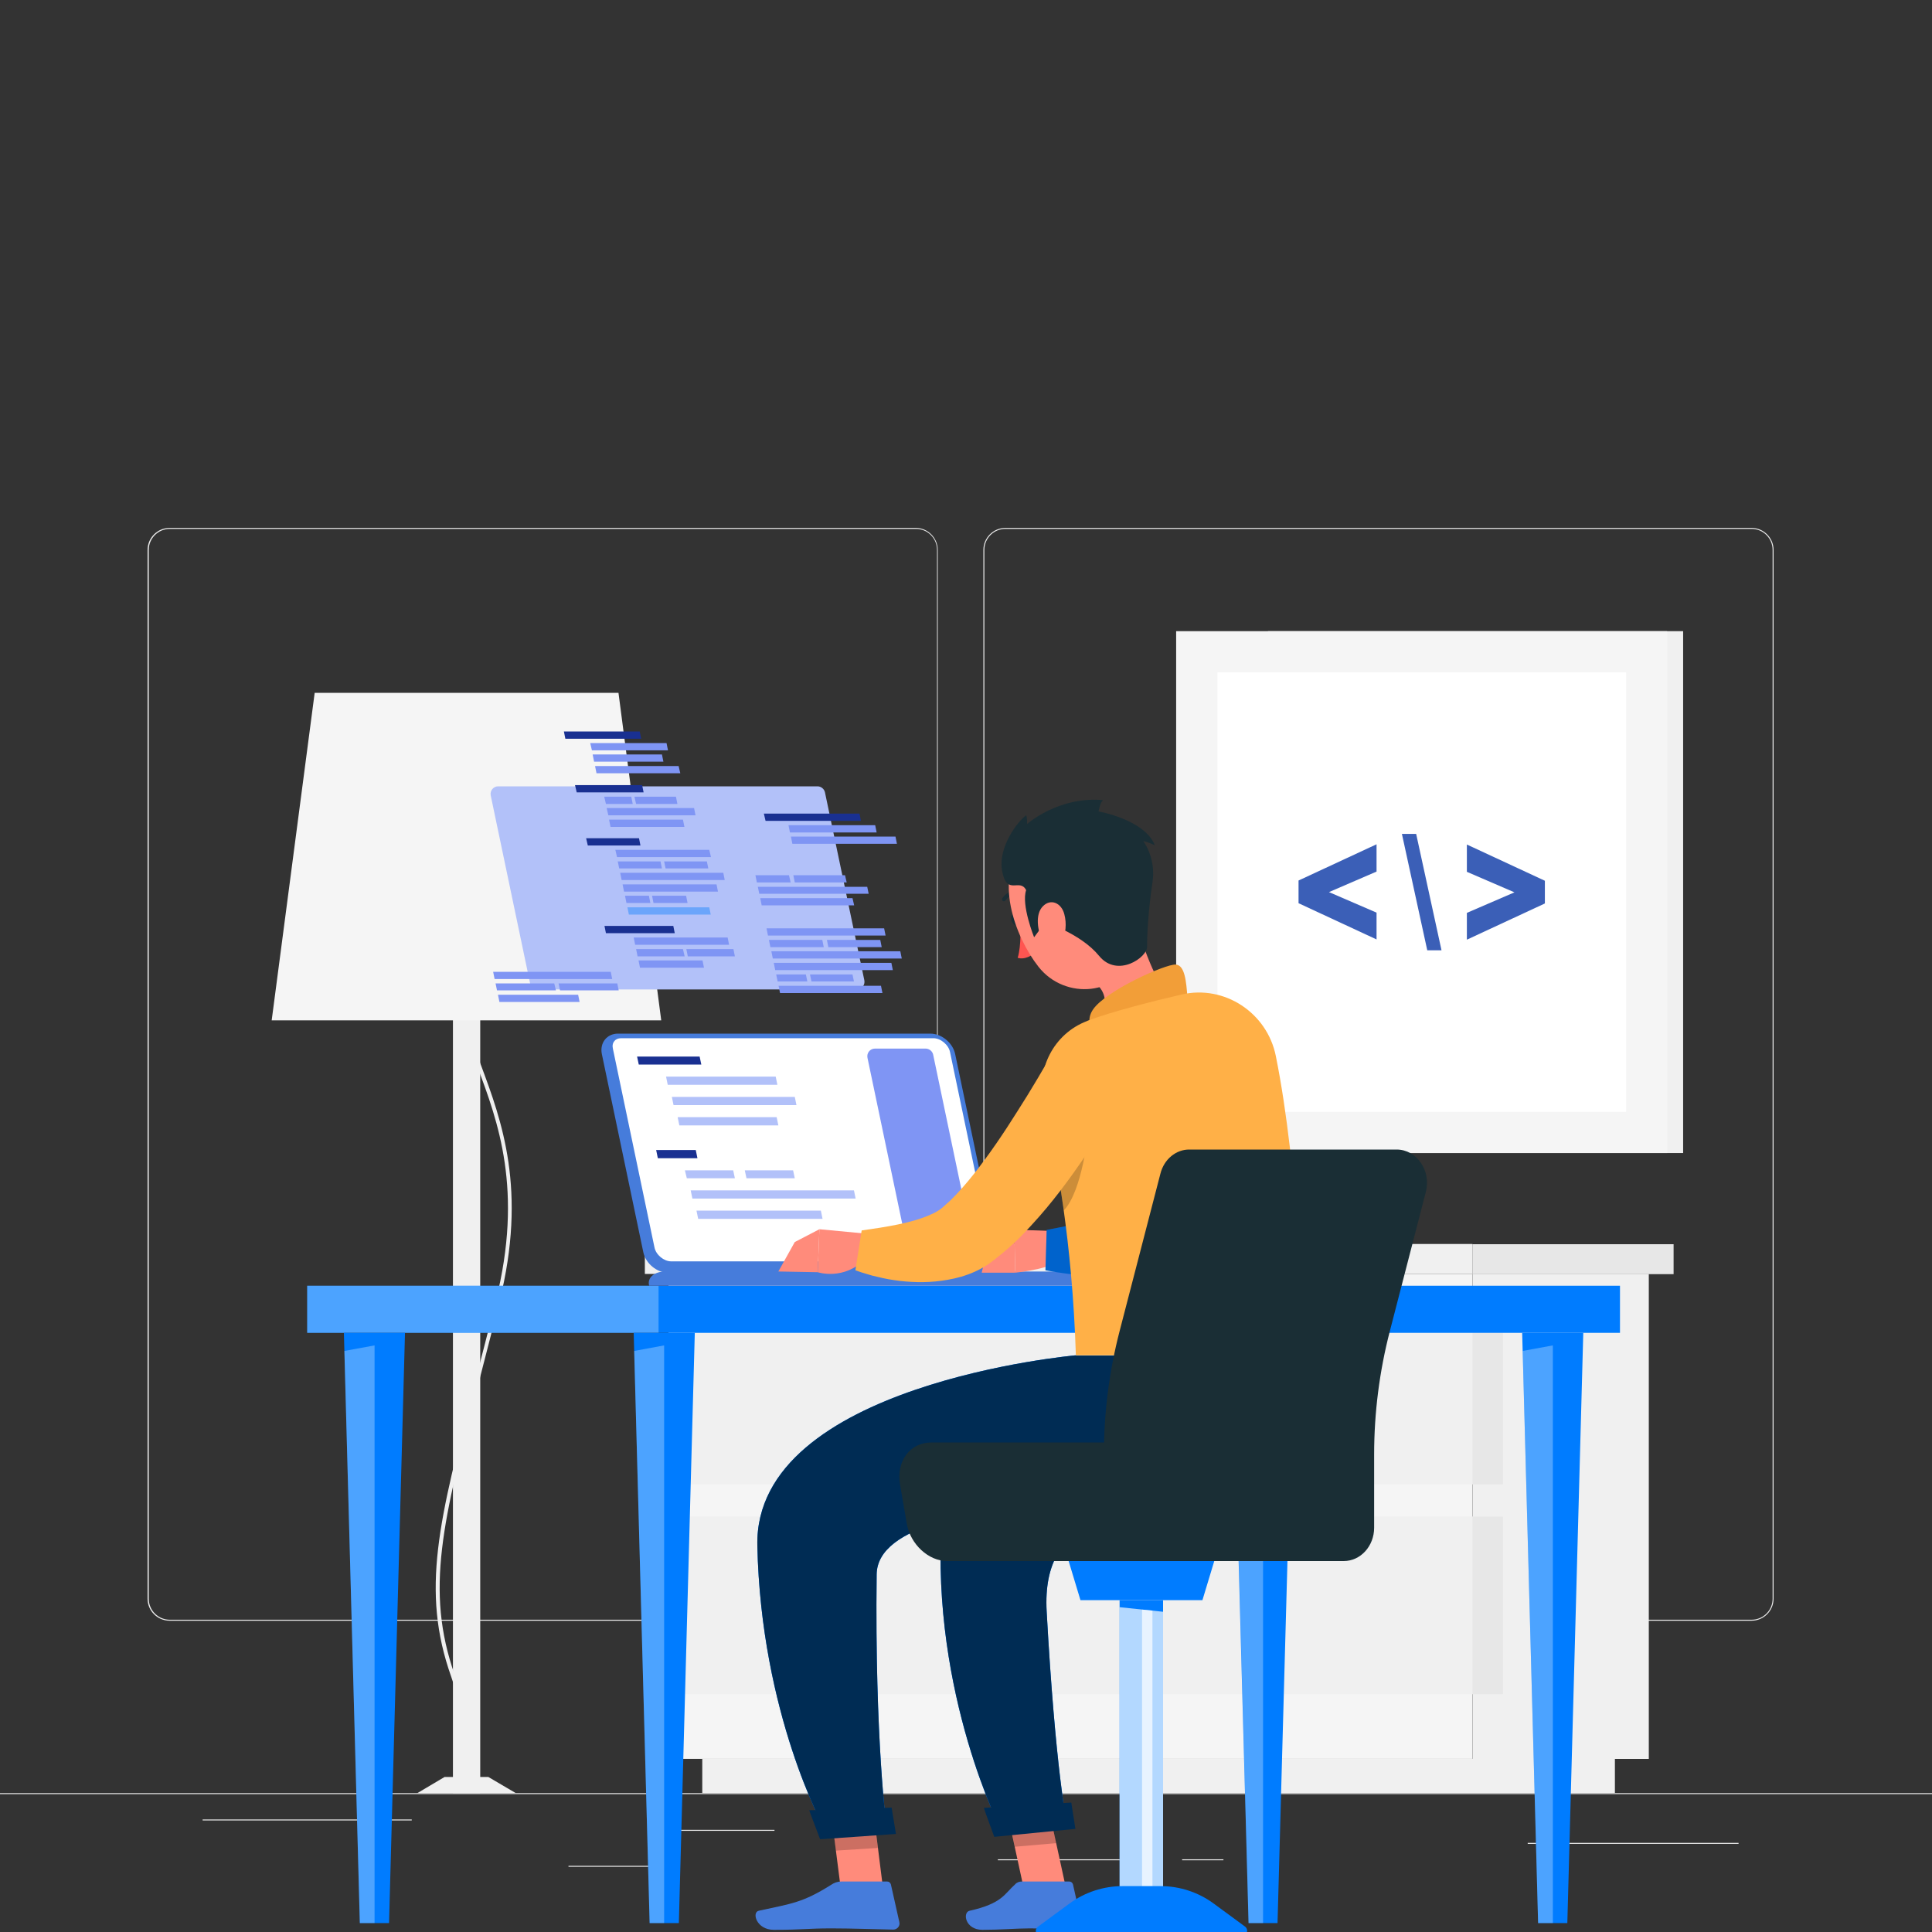
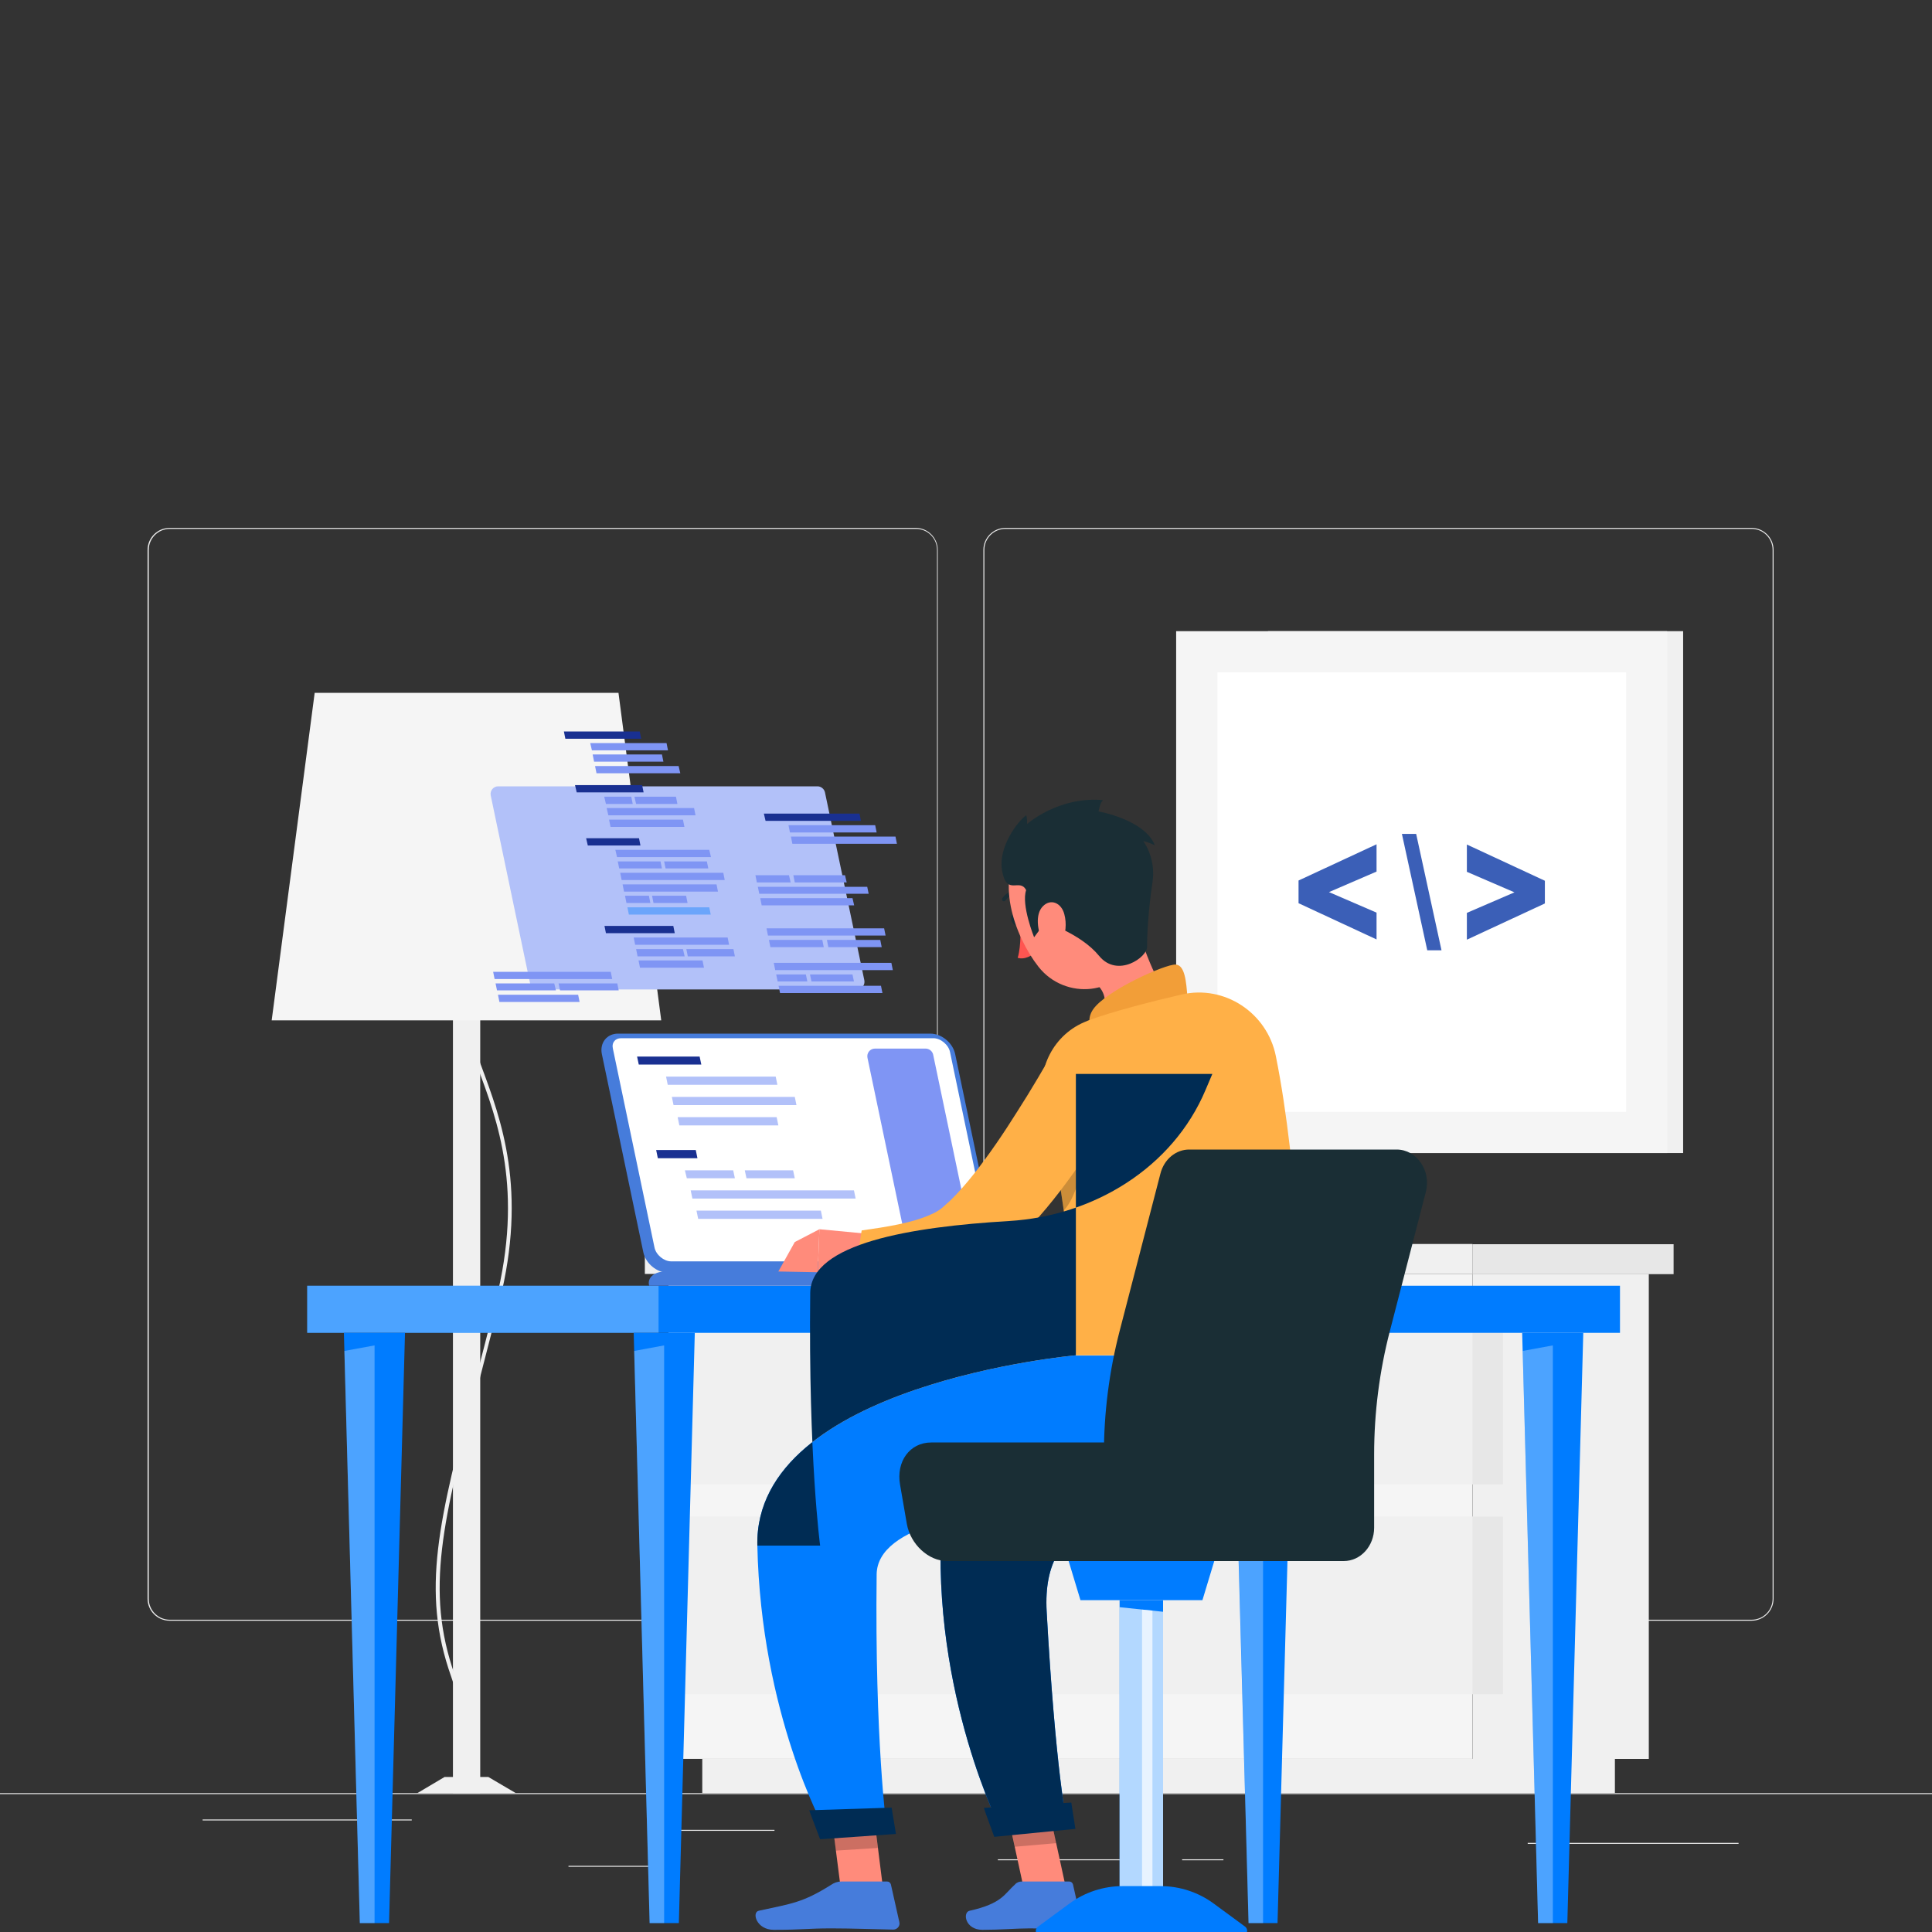
<svg xmlns="http://www.w3.org/2000/svg" version="1.1" id="Layer_1" x="0px" y="0px" viewBox="0 0 800 800" style="enable-background:new 0 0 800 800;" xml:space="preserve">
  <rect x="0" y="0" width="800" height="800" fill="#333333" stroke="none" />
  <style type="text/css">
	.st0{fill:#ECECEC;}
	.st1{fill:#F0F0F0;}
	.st2{fill:#F5F5F5;}
	.st3{fill:#E7E7E7;}
	.st4{fill:#FFFFFF;}
	.st5{fill:#3B5FB7;}
	.st6{fill:#007CFF;}
	.st7{opacity:0.3;fill:#FFFFFF;}
	.st8{fill:#467CDB;}
	.st9{fill:#7F95F4;}
	.st10{fill:#193091;}
	.st11{fill:#B2C1F9;}
	.st12{opacity:0.4;fill:#007CFF;}
	.st13{fill:#1A2E35;}
	.st14{fill:#FF5551;}
	.st15{fill:#FF8B7B;}
	.st16{fill:#F29E38;}
	.st17{opacity:0.2;}
	.st18{fill:#FFB047;}
	.st19{fill:#002C54;}
	.st20{opacity:0.7;fill:#FFFFFF;}
</style>
  <g>
    <g>
      <rect y="742.5" class="st0" width="800" height="0.4" />
      <path class="st0" d="M379.2,671.1h-309c-5,0-9.1-4.1-9.1-9.1V227.7c0-5,4.1-9.1,9.1-9.1h309c5,0,9.1,4.1,9.1,9.1V662    C388.4,667,384.3,671.1,379.2,671.1z M70.3,219c-4.8,0-8.7,3.9-8.7,8.7V662c0,4.8,3.9,8.7,8.7,8.7h309c4.8,0,8.7-3.9,8.7-8.7    V227.7c0-4.8-3.9-8.7-8.7-8.7H70.3z" />
      <path class="st0" d="M725.3,671.1h-309c-5,0-9.1-4.1-9.1-9.1V227.7c0-5,4.1-9.1,9.1-9.1h309c5,0,9.1,4.1,9.1,9.1V662    C734.4,667,730.3,671.1,725.3,671.1z M416.3,219c-4.8,0-8.7,3.9-8.7,8.7V662c0,4.8,3.9,8.7,8.7,8.7h309c4.8,0,8.7-3.9,8.7-8.7    V227.7c0-4.8-3.9-8.7-8.7-8.7H416.3z" />
    </g>
    <g>
      <rect x="279.1" y="757.7" class="st0" width="41.6" height="0.4" />
      <rect x="83.9" y="753.4" class="st0" width="86.6" height="0.4" />
      <rect x="235.4" y="772.6" class="st0" width="42.1" height="0.4" />
      <rect x="413.2" y="769.9" class="st0" width="62.1" height="0.4" />
      <rect x="489.5" y="769.9" class="st0" width="17.1" height="0.4" />
      <rect x="632.6" y="763.1" class="st0" width="87.3" height="0.4" />
    </g>
  </g>
  <g>
    <g>
      <g>
        <rect x="609.7" y="527.5" transform="matrix(-1 -1.224647e-16 1.224647e-16 -1 1292.434 1255.819)" class="st1" width="73" height="200.8" />
        <rect x="290.8" y="728.3" transform="matrix(-1 -1.224647e-16 1.224647e-16 -1 959.496 1470.772)" class="st1" width="377.9" height="14.2" />
        <rect x="276.8" y="527.5" class="st2" width="332.9" height="200.8" />
        <rect x="276.8" y="541.1" class="st1" width="334.2" height="73.5" />
        <rect x="276.8" y="628" class="st1" width="334.2" height="73.5" />
        <rect x="609.7" y="541.1" transform="matrix(-1 -1.224647e-16 1.224647e-16 -1 1232.027 1155.723)" class="st3" width="12.6" height="73.5" />
        <rect x="609.7" y="628" transform="matrix(-1 -1.224647e-16 1.224647e-16 -1 1232.027 1329.488)" class="st3" width="12.6" height="73.5" />
      </g>
      <rect x="267" y="515.2" transform="matrix(-1 -1.224647e-16 1.224647e-16 -1 876.72 1042.71)" class="st1" width="342.7" height="12.4" />
      <rect x="609.7" y="515.2" class="st3" width="83.3" height="12.4" />
    </g>
    <g>
      <rect x="525" y="261.3" transform="matrix(-1 -1.224647e-16 1.224647e-16 -1 1221.949 738.754)" class="st1" width="171.9" height="216.1" />
      <rect x="487.1" y="261.3" transform="matrix(-1 -1.224647e-16 1.224647e-16 -1 1177.417 738.754)" class="st2" width="203.3" height="216.1" />
      <rect x="497.7" y="284.8" transform="matrix(6.123234e-17 -1 1 6.123234e-17 219.332 958.085)" class="st4" width="182" height="169.2" />
      <g>
        <path class="st5" d="M607.4,389.1l32.3-15v-9.4l-32.3-15v11.3l19.7,8.5l-19.7,8.5V389.1z" />
        <path class="st5" d="M586.4,345.3h-5.9l10.5,48.2h5.9L586.4,345.3z" />
        <path class="st5" d="M570,377.9l-19.7-8.5l19.7-8.5v-11.3l-32.3,15v9.4l32.3,15V377.9z" />
      </g>
    </g>
    <g>
      <rect x="187.5" y="375.8" transform="matrix(-1 -1.224647e-16 1.224647e-16 -1 386.352 1118.288)" class="st1" width="11.3" height="366.7" />
      <path class="st1" d="M185.2,739.9l-0.3-1.6c0.1,0,3.1-0.7,5.3-4.7c2.9-5.2,4.7-16.2-3.4-39.4c-12.6-35.7-5.1-64.5,9.9-121.9    c2.6-10,5.5-21.3,8.6-33.6c11.5-45.9,0.9-74.3-7.7-97.2c-6.6-17.7-11.8-31.8-5.2-48l1.5,0.6c-6.4,15.7-1.3,29.4,5.2,46.8    c8.6,23.1,19.3,51.8,7.7,98.1c-3.1,12.2-6,23.6-8.6,33.6c-14.8,57.1-22.3,85.7-9.9,121c8.4,23.8,6.4,35.3,3.3,40.8    C188.9,739.2,185.4,739.9,185.2,739.9z" />
      <polygon class="st1" points="172.8,742.5 213.6,742.5 202.2,735.8 184.1,735.8   " />
      <polygon class="st2" points="112.5,422.5 273.8,422.5 256.1,286.9 130.3,286.9   " />
    </g>
  </g>
  <g>
    <g>
      <rect x="127.2" y="532.4" class="st6" width="543.6" height="19.5" />
      <rect x="127.2" y="532.4" class="st7" width="145.5" height="19.5" />
      <polygon class="st6" points="275,551.9 262.4,551.9 269,796.3 275,796.3 281.1,796.3 287.7,551.9   " />
      <polygon class="st7" points="269,796.3 275,796.3 275,557.1 262.6,559.4   " />
      <polygon class="st6" points="155.1,551.9 142.4,551.9 149,796.3 155.1,796.3 161.1,796.3 167.7,551.9   " />
      <polygon class="st7" points="149,796.3 155.1,796.3 155.1,557.1 142.6,559.4   " />
      <polygon class="st6" points="643,551.9 630.3,551.9 636.9,796.3 643,796.3 649,796.3 655.6,551.9   " />
      <polygon class="st7" points="636.9,796.3 643,796.3 643,557.1 630.5,559.4   " />
      <polygon class="st6" points="523,551.9 510.3,551.9 517,796.3 523,796.3 529,796.3 535.7,551.9   " />
      <polygon class="st7" points="517,796.3 523,796.3 523,557.1 510.6,559.4   " />
    </g>
    <g>
      <path class="st8" d="M385.2,428H255.9c-4.6,0-7.6,3.8-6.7,8.4l17.2,82.2c1,4.6,5.6,8.4,10.2,8.4H406c4.6,0,7.6-3.8,6.7-8.4    l-17.2-82.2C394.5,431.8,389.9,428,385.2,428z" />
      <path class="st4" d="M277.9,522.3c-3,0-6.3-2.7-6.9-5.8l-17.2-82.2c-0.3-1.3-0.1-2.4,0.6-3.2c0.6-0.8,1.6-1.2,2.8-1.2h129.3    c3,0,6.3,2.7,6.9,5.8l17.2,82.2c0.3,1.3,0.1,2.4-0.6,3.2c-0.6,0.8-1.6,1.2-2.8,1.2H277.9z" />
      <path class="st9" d="M375.5,515.8l-16.3-77.8c-0.4-2,1.1-3.8,3.1-3.8h21c1.5,0,2.8,1.1,3.1,2.5l16.3,77.8c0.4,2-1.1,3.8-3.1,3.8    h-21C377.1,518.3,375.8,517.2,375.5,515.8z" />
      <g>
        <polygon class="st10" points="264.5,440.8 263.8,437.5 289.7,437.5 290.4,440.8    " />
        <polygon class="st11" points="276.5,449.2 275.8,445.8 321.2,445.8 321.9,449.2    " />
        <polygon class="st11" points="278.9,457.6 278.2,454.2 329.1,454.2 329.8,457.6    " />
        <polygon class="st11" points="281.3,466 280.6,462.6 321.6,462.6 322.3,466    " />
      </g>
      <g>
        <polygon class="st10" points="272.4,479.6 271.7,476.2 288.1,476.2 288.8,479.6    " />
        <polygon class="st11" points="284.4,487.9 283.6,484.6 303.6,484.6 304.3,487.9    " />
        <polygon class="st11" points="309.1,487.9 308.4,484.6 328.4,484.6 329.1,487.9    " />
        <polygon class="st11" points="286.7,496.3 286,492.9 353.6,492.9 354.3,496.3    " />
        <polygon class="st11" points="289.1,504.7 288.4,501.3 339.9,501.3 340.6,504.7    " />
      </g>
      <path class="st8" d="M445.6,526.5H275.5c-4.6,0-7.6,2.6-6.7,5.9h187.1C454.9,529.2,450.3,526.5,445.6,526.5z" />
    </g>
    <g>
      <path class="st11" d="M219.5,407.2l-16.3-77.8c-0.4-2,1.1-3.8,3.1-3.8h132.2c1.5,0,2.8,1.1,3.1,2.5l16.3,77.8    c0.4,2-1.1,3.8-3.1,3.8H222.6C221.1,409.7,219.8,408.7,219.5,407.2z" />
      <g>
        <g>
          <g>
            <polygon class="st10" points="266.5,328.1 238.8,328.1 238.1,325.1 265.9,325.1      " />
            <polygon class="st9" points="262,332.9 250.9,332.9 250.2,329.9 261.4,329.9      " />
            <polygon class="st9" points="280.5,332.9 263.4,332.9 262.7,329.9 279.9,329.9      " />
            <polygon class="st9" points="288,337.6 251.9,337.6 251.2,334.6 287.4,334.6      " />
            <polygon class="st9" points="283.4,342.4 252.8,342.4 252.2,339.4 282.8,339.4      " />
          </g>
          <polygon class="st9" points="303.7,393 284.2,393 284.8,396 304.3,396     " />
          <g>
            <polygon class="st10" points="279.4,386.4 250.9,386.4 250.3,383.4 278.8,383.4      " />
            <polygon class="st9" points="290.9,397.7 264.4,397.7 265,400.7 291.5,400.7      " />
            <polygon class="st9" points="282.8,393 263.4,393 264,396 283.5,396      " />
            <polygon class="st9" points="301.3,388.2 262.4,388.2 263,391.2 301.9,391.2      " />
          </g>
          <g>
            <polygon class="st10" points="265.5,305.9 234.1,305.9 233.5,302.9 264.9,302.9      " />
            <polygon class="st9" points="281,317.2 246.4,317.2 247,320.2 281.7,320.2      " />
            <polygon class="st9" points="274.1,312.4 245.4,312.4 246,315.4 274.7,315.4      " />
            <polygon class="st9" points="276,307.7 244.4,307.7 245.1,310.7 276.6,310.7      " />
          </g>
          <g>
            <polygon class="st10" points="265.2,350.1 243.4,350.1 242.7,347.1 264.6,347.1      " />
            <polygon class="st9" points="299.5,361.4 256.8,361.4 257.4,364.4 300.1,364.4      " />
            <polygon class="st9" points="273.5,356.7 255.8,356.7 256.4,359.6 274.1,359.6      " />
            <polygon class="st9" points="292.7,356.7 275,356.7 275.6,359.6 293.3,359.6      " />
            <polygon class="st9" points="293.7,351.9 254.8,351.9 255.5,354.9 294.4,354.9      " />
            <polygon class="st12" points="293.7,375.7 259.8,375.7 260.4,378.7 294.3,378.7      " />
            <polygon class="st9" points="268.7,370.9 258.8,370.9 259.4,373.9 269.3,373.9      " />
            <polygon class="st9" points="284.1,370.9 270,370.9 270.6,373.9 284.7,373.9      " />
            <polygon class="st9" points="296.7,366.2 257.8,366.2 258.4,369.2 297.3,369.2      " />
          </g>
        </g>
        <g>
          <g>
            <polygon class="st9" points="327.4,365.4 313.4,365.4 312.8,362.4 326.7,362.4      " />
            <polygon class="st9" points="350.6,365.4 329.1,365.4 328.5,362.4 349.9,362.4      " />
            <polygon class="st9" points="359.7,370.1 314.4,370.1 313.8,367.2 359.1,367.2      " />
            <polygon class="st9" points="353.7,374.9 315.4,374.9 314.8,371.9 353,371.9      " />
          </g>
          <g>
            <polygon class="st9" points="370.8,346.4 327.5,346.4 328.1,349.4 371.4,349.4      " />
            <polygon class="st9" points="362.4,341.7 326.5,341.7 327.1,344.7 363,344.7      " />
            <polygon class="st10" points="355.9,336.9 316.3,336.9 317,339.9 356.5,339.9      " />
          </g>
          <g>
-             <polygon class="st9" points="372.8,393.9 319.4,393.9 320,396.9 373.4,396.9      " />
            <polygon class="st9" points="340.5,389.2 318.4,389.2 319,392.2 341.1,392.2      " />
            <polygon class="st9" points="364.5,389.2 342.4,389.2 343,392.2 365.1,392.2      " />
            <polygon class="st9" points="366.1,384.4 317.4,384.4 318,387.4 366.7,387.4      " />
            <polygon class="st9" points="364.8,408.2 322.4,408.2 323,411.2 365.4,411.2      " />
            <polygon class="st9" points="333.7,403.5 321.4,403.5 322,406.4 334.3,406.4      " />
            <polygon class="st9" points="353,403.5 335.4,403.5 336,406.4 353.6,406.4      " />
            <polygon class="st9" points="369.1,398.7 320.4,398.7 321,401.7 369.7,401.7      " />
          </g>
        </g>
        <g>
          <polygon class="st9" points="239.4,411.9 206.2,411.9 206.8,414.9 240,414.9     " />
          <polygon class="st9" points="229.5,407.2 205.2,407.2 205.8,410.1 230.2,410.1     " />
          <polygon class="st9" points="255.6,407.2 231.3,407.2 231.9,410.1 256.2,410.1     " />
          <polygon class="st9" points="252.9,402.4 204.2,402.4 204.8,405.4 253.5,405.4     " />
        </g>
      </g>
    </g>
  </g>
  <g>
    <g>
      <path class="st13" d="M422,380.2c0.6,1.3,0.4,2.6-0.4,3c-0.8,0.4-2-0.3-2.6-1.6s-0.4-2.6,0.4-3C420.3,378.2,421.4,378.9,422,380.2    z" />
      <path class="st14" d="M422.5,382.8c0,0,0.5,8.7-1.1,13.8c3.2,1.1,6.7-1.7,6.7-1.7L422.5,382.8z" />
      <path class="st13" d="M422.2,369.7c-0.1,0.1-0.3,0.2-0.5,0.2c-3.7,0.2-5.2,2.8-5.3,2.9c-0.2,0.4-0.7,0.5-1.1,0.3    c-0.4-0.2-0.5-0.7-0.3-1.1c0.1-0.1,2-3.4,6.6-3.7c0.5,0,0.8,0.3,0.9,0.8C422.5,369.3,422.4,369.5,422.2,369.7z" />
      <path class="st15" d="M469.2,378.3c4.9,17.1,10.5,30.4,17.2,38c0,0,0.1,13.5-22.8,19.9c-25.2,7-15.5-9.2-15.5-9.2    c12.8-7.1,11.6-17.9,1.9-22L469.2,378.3z" />
      <path class="st16" d="M491.7,413c-0.5-6.3-1-13.4-4.9-13.6c-4.3-0.2-28.9,10.8-34.2,18.6c-5.3,7.8,5,15.4,5,15.4L491.7,413z" />
      <g>
        <path class="st15" d="M441.3,509.9l-21.3-0.7l0.4,17.8c0,0,18.6-1.9,19.4-6.8L441.3,509.9z" />
        <polygon class="st15" points="408.7,517.9 406.5,527 420.4,527 420,509.2    " />
        <g>
          <path class="st6" d="M526.7,435.8l-0.4,4.6c-0.1,1.5-0.3,2.9-0.5,4.4c-0.4,2.9-0.8,5.8-1.3,8.7c-1,5.8-2.2,11.5-3.6,17.3      c-1.5,5.8-3.1,11.6-5.3,17.4c-1.1,2.9-2.3,5.9-3.6,8.8c-1.4,3-2.9,6-4.8,9c-0.4,0.8-1,1.5-1.5,2.3c-0.5,0.8-1,1.5-1.7,2.3      c-0.6,0.8-1.2,1.5-1.9,2.4l-1,1.2c-0.3,0.4-0.7,0.8-1.2,1.2c-3.7,3.7-7.5,5.9-11.1,7.4c-7.1,3.1-13.6,4.3-19.9,5      c-3.1,0.4-6.2,0.5-9.2,0.6c-3,0.1-6,0-9-0.2c-3-0.1-5.9-0.4-8.9-0.8c-3-0.4-5.8-0.8-8.9-1.4l0.5-16.7c10.3-2,21-4.1,30.2-7.2      c2.3-0.7,4.5-1.6,6.5-2.5c2-0.9,3.8-1.8,5.2-2.8c1.3-1,2.2-1.9,2.3-2.3l0.5-0.7c0.2-0.2,0.4-0.7,0.6-1c0.2-0.3,0.4-0.7,0.6-1.1      c0.2-0.4,0.4-0.8,0.6-1.3c1.7-3.6,3.3-8,4.6-12.7c1.3-4.7,2.6-9.6,3.5-14.7c1.1-5,1.9-10.2,2.8-15.4l1.2-7.8l1.1-7.6      L526.7,435.8z" />
          <path class="st17" d="M526.7,435.8l-0.4,4.6c-0.1,1.5-0.3,2.9-0.5,4.4c-0.4,2.9-0.8,5.8-1.3,8.7c-1,5.8-2.2,11.5-3.6,17.3      c-1.5,5.8-3.1,11.6-5.3,17.4c-1.1,2.9-2.3,5.9-3.6,8.8c-1.4,3-2.9,6-4.8,9c-0.4,0.8-1,1.5-1.5,2.3c-0.5,0.8-1,1.5-1.7,2.3      c-0.6,0.8-1.2,1.5-1.9,2.4l-1,1.2c-0.3,0.4-0.7,0.8-1.2,1.2c-3.7,3.7-7.5,5.9-11.1,7.4c-7.1,3.1-13.6,4.3-19.9,5      c-3.1,0.4-6.2,0.5-9.2,0.6c-3,0.1-6,0-9-0.2c-3-0.1-5.9-0.4-8.9-0.8c-3-0.4-5.8-0.8-8.9-1.4l0.5-16.7c10.3-2,21-4.1,30.2-7.2      c2.3-0.7,4.5-1.6,6.5-2.5c2-0.9,3.8-1.8,5.2-2.8c1.3-1,2.2-1.9,2.3-2.3l0.5-0.7c0.2-0.2,0.4-0.7,0.6-1c0.2-0.3,0.4-0.7,0.6-1.1      c0.2-0.4,0.4-0.8,0.6-1.3c1.7-3.6,3.3-8,4.6-12.7c1.3-4.7,2.6-9.6,3.5-14.7c1.1-5,1.9-10.2,2.8-15.4l1.2-7.8l1.1-7.6      L526.7,435.8z" />
        </g>
      </g>
      <g>
        <path class="st18" d="M432.2,457c5.2,21.4,11.8,57.3,13.3,104.2h93.7c0.5-11.6-1.4-76.7-10.9-123.9c-3.6-17.9-21.2-29.6-39-25.5     c-0.1,0-0.3,0.1-0.4,0.1c-11.7,2.7-28.5,7-38.4,10.7c-0.1,0.1-0.3,0.1-0.4,0.2C436.4,428,428.8,442.7,432.2,457z" />
      </g>
      <path class="st17" d="M438.3,487c0.7,4.5,1.5,9.3,2.2,14.2c7.7-8,10.1-32.5,10.1-32.5L438.3,487z" />
      <g>
        <path class="st15" d="M360.5,511l-21.2-2l-0.7,17.8c0,0,10.9,3.6,19.8-5.6L360.5,511z" />
        <polygon class="st15" points="329.1,514.3 322.3,526.5 338.6,526.8 339.3,509    " />
        <path class="st18" d="M467.4,448.8c-1.5,2.8-2.8,5.3-4.3,7.8c-1.4,2.5-2.9,5.1-4.4,7.5c-3,5-6.1,9.9-9.4,14.7     c-6.6,9.7-13.6,19.2-21.9,28.2c-4.1,4.6-8.6,9-13.9,13.2c-0.6,0.5-1.4,1.1-2,1.6c-0.7,0.5-1.3,1-2.3,1.7     c-0.9,0.6-1.9,1.2-2.8,1.7c-0.9,0.5-1.9,1-2.8,1.4c-3.8,1.7-7.5,2.7-11,3.3c-7.1,1.3-13.7,1.2-20,0.5c-3.2-0.4-6.2-0.9-9.3-1.7     c-1.5-0.3-3-0.7-4.5-1.2c-1.5-0.4-2.9-0.9-4.6-1.5l2.6-16.5c10-1.4,20.9-3.1,28.4-6.5c1.9-0.8,3.5-1.7,4.7-2.7     c0.6-0.5,1.1-0.9,1.5-1.3c0.1-0.1,0.6-0.6,1-0.9c0.4-0.4,0.8-0.7,1.2-1.1c3.2-3.1,6.4-6.8,9.6-10.8c6.3-8,12.3-16.8,18-25.9     c2.9-4.5,5.7-9.1,8.5-13.8l4.1-7l4-6.8L467.4,448.8z" />
      </g>
      <polygon class="st15" points="441.6,782.8 424.1,782.8 415.3,742.3 432.8,742.3   " />
      <path class="st8" d="M423.1,779.1h19.7c0.7,0,1.3,0.5,1.5,1.2l3.5,15.6c0.4,1.6-0.9,3.1-2.6,3.1c-6.9-0.1-10.2-0.5-18.9-0.5    c-5.3,0-12.2,0.6-19.5,0.6c-7.2,0-8.3-7.3-5.3-7.9c13.5-3,14.4-7,18.8-10.9C421.1,779.4,422.1,779.1,423.1,779.1z" />
      <g class="st17">
        <polygon points="432.8,742.3 415.3,742.3 420.2,764.7 437.4,763.2    " />
      </g>
      <path class="st15" d="M463.5,357.7c6.3,16.2,10.8,25.4,6.6,37.1c-6.3,17.7-29.1,19.5-40.1,5.5c-9.9-12.6-18.6-37-6.1-50.4    C436.3,336.7,457.2,341.5,463.5,357.7z" />
      <path class="st13" d="M432.8,381.9c-2.6,3.5-4.6,6.2-4.6,6.2s-5.4-13.4-3.3-19.5c-2.6-5.2-7.9,2.5-9.9-7.7    c-2-10.1,6.6-21,9.9-23.3c0.5,0.8,0.4,3.6,0.4,3.6s12.9-11.5,31.4-9.9c-1.3,1.3-1.8,4.7-1.8,4.7s19,3.3,23.3,14    c-2.7-1.3-4.8-1.7-4.8-1.7s5.4,6.8,3.8,17.2c-1.6,10.4-2.3,21.9-2.2,26.4c0.2,4.5-12.3,13.2-19.9,3.9    C447.6,386.6,432.8,381.9,432.8,381.9z" />
      <path class="st15" d="M440.7,378.5c1.1,4,0.5,8.2-0.8,11.4c-2,4.7-6.2,3.6-8.3-0.5c-1.9-3.8-3.1-10.7,0.2-14.1    C435.1,371.9,439.5,373.9,440.7,378.5z" />
      <g>
        <path class="st6" d="M473.6,561.2c0,0-81.3,29.5-83.7,68.5c-4.4,71.9,25,128.8,25,128.8l26.9-2.9c0,0-4.8-23.1-8.4-88.3     c-4.5-81.8,134.4,1.9,105.8-106.2L473.6,561.2z" />
        <path class="st19" d="M473.6,561.2c0,0-81.3,29.5-83.7,68.5c-4.4,71.9,25,128.8,25,128.8l26.9-2.9c0,0-4.8-23.1-8.4-88.3     c-4.5-81.8,134.4,1.9,105.8-106.2L473.6,561.2z" />
      </g>
      <path class="st19" d="M407.4,748.6c-0.1,0,4.3,12,4.3,12l33.6-3.3l-1.7-10.9L407.4,748.6z" />
      <g>
        <polygon class="st15" points="366,784.8 348.5,784.8 343.3,744.2 360.9,744.2    " />
        <path class="st8" d="M348.3,779.1l19.1,0c0.7,0,1.3,0.5,1.5,1.2l3.5,15.6c0.4,1.6-0.9,3.1-2.5,3.1c-6.9-0.1-16.9-0.5-25.5-0.5     c-10.1,0-12.1,0.6-24,0.6c-7.2,0-9.2-7.3-6.2-7.9c13.7-3,18.1-3.3,29.9-10.7C345.4,779.6,346.8,779.1,348.3,779.1z" />
        <polygon class="st17" points="343.3,744.2 346.1,766.3 363.5,765.2 360.9,744.2    " />
      </g>
      <g>
        <path class="st6" d="M445.5,561.2c0,0-133.3,11.8-131.9,78.8c1.5,69.6,27.5,116.6,27.5,116.6h26c0,0-4.9-36.1-4.1-104.7     c0.3-20.5,41.8-27.3,82.3-29.7c35-2.1,67.8-22,81.4-54.3l2.8-6.6H445.5z" />
-         <path class="st19" d="M445.5,561.2c0,0-133.3,11.8-131.9,78.8c1.5,69.6,27.5,116.6,27.5,116.6h26c0,0-4.9-36.1-4.1-104.7     c0.3-20.5,41.8-27.3,82.3-29.7c35-2.1,67.8-22,81.4-54.3l2.8-6.6H445.5z" />
+         <path class="st19" d="M445.5,561.2c0,0-133.3,11.8-131.9,78.8h26c0,0-4.9-36.1-4.1-104.7     c0.3-20.5,41.8-27.3,82.3-29.7c35-2.1,67.8-22,81.4-54.3l2.8-6.6H445.5z" />
      </g>
      <path class="st19" d="M335.1,749.6c-0.1,0,4.5,12,4.5,12l31.4-2.2l-1.8-10.9L335.1,749.6z" />
    </g>
    <g>
      <g>
        <path class="st13" d="M480.5,486l-16.9,65.2c-4.3,16.6-6.5,33.8-6.5,51.1v30.3c0,7.6,5.6,13.8,12.6,13.8h86.7     c7,0,12.6-6.2,12.6-13.8v-30.3c0-17.3,2.2-34.5,6.5-51.1l14.9-57.6c2.3-8.8-3.7-17.6-12.1-17.6h-85.7     C487,475.9,482,480,480.5,486z" />
        <path class="st13" d="M372.7,614.8l2.8,16.2c1.5,8.5,9,15.4,16.7,15.4h96.4c7.7,0,12.8-6.9,11.3-15.4l-2.8-16.2     c-1.7-9.7-10.2-17.5-19-17.5h-92.5C376.7,597.3,371,605.2,372.7,614.8z" />
      </g>
      <g>
        <polygon class="st6" points="497.9,662.6 447.4,662.6 442.5,646.4 502.8,646.4    " />
        <g>
          <rect x="463.6" y="662.6" class="st6" width="18" height="120.7" />
          <polygon class="st20" points="481.6,783.3 463.6,783.3 463.6,665.5 481.6,667.4     " />
          <polygon class="st20" points="477.2,783.3 472.9,783.3 472.9,666.5 477.2,666.9     " />
        </g>
        <path class="st6" d="M514.1,801.9h-82.9c-2.2,0-3.1-2.8-1.4-4.1l13.2-9.7c6.3-4.6,14-7.1,21.8-7.1h15.8c7.8,0,15.5,2.5,21.8,7.1     l13.2,9.7C517.2,799.1,516.3,801.9,514.1,801.9z" />
      </g>
    </g>
  </g>
</svg>